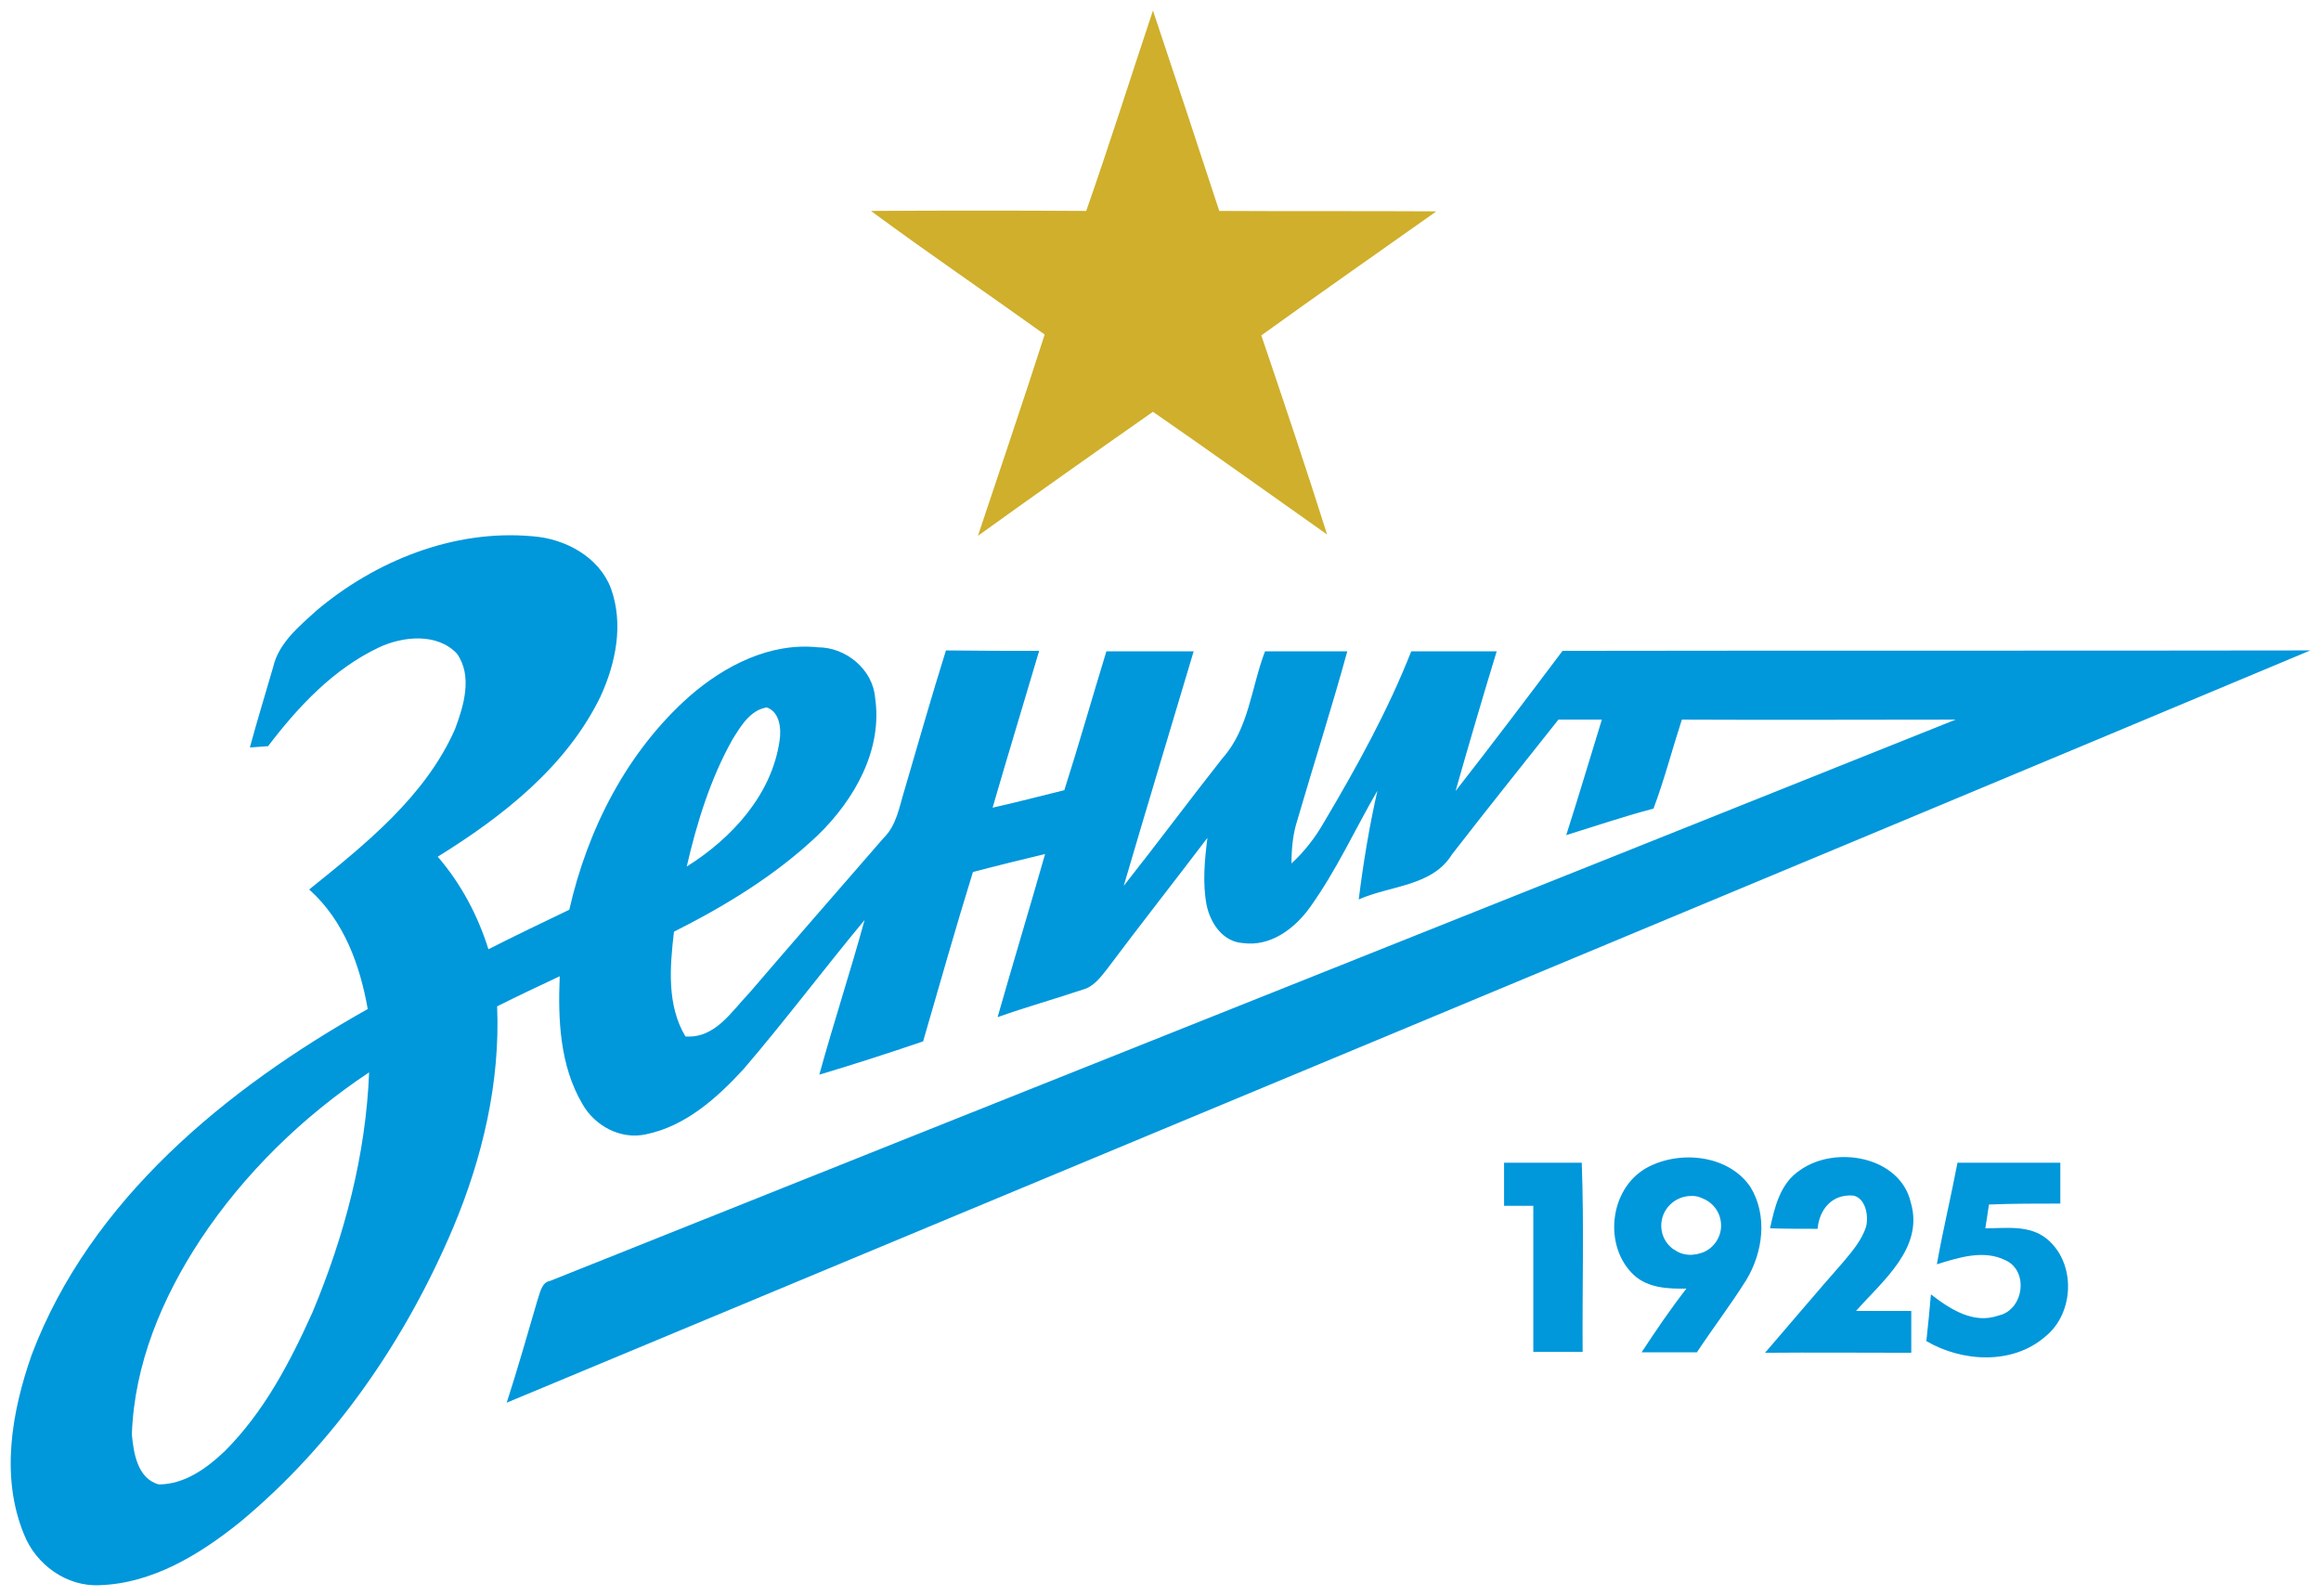
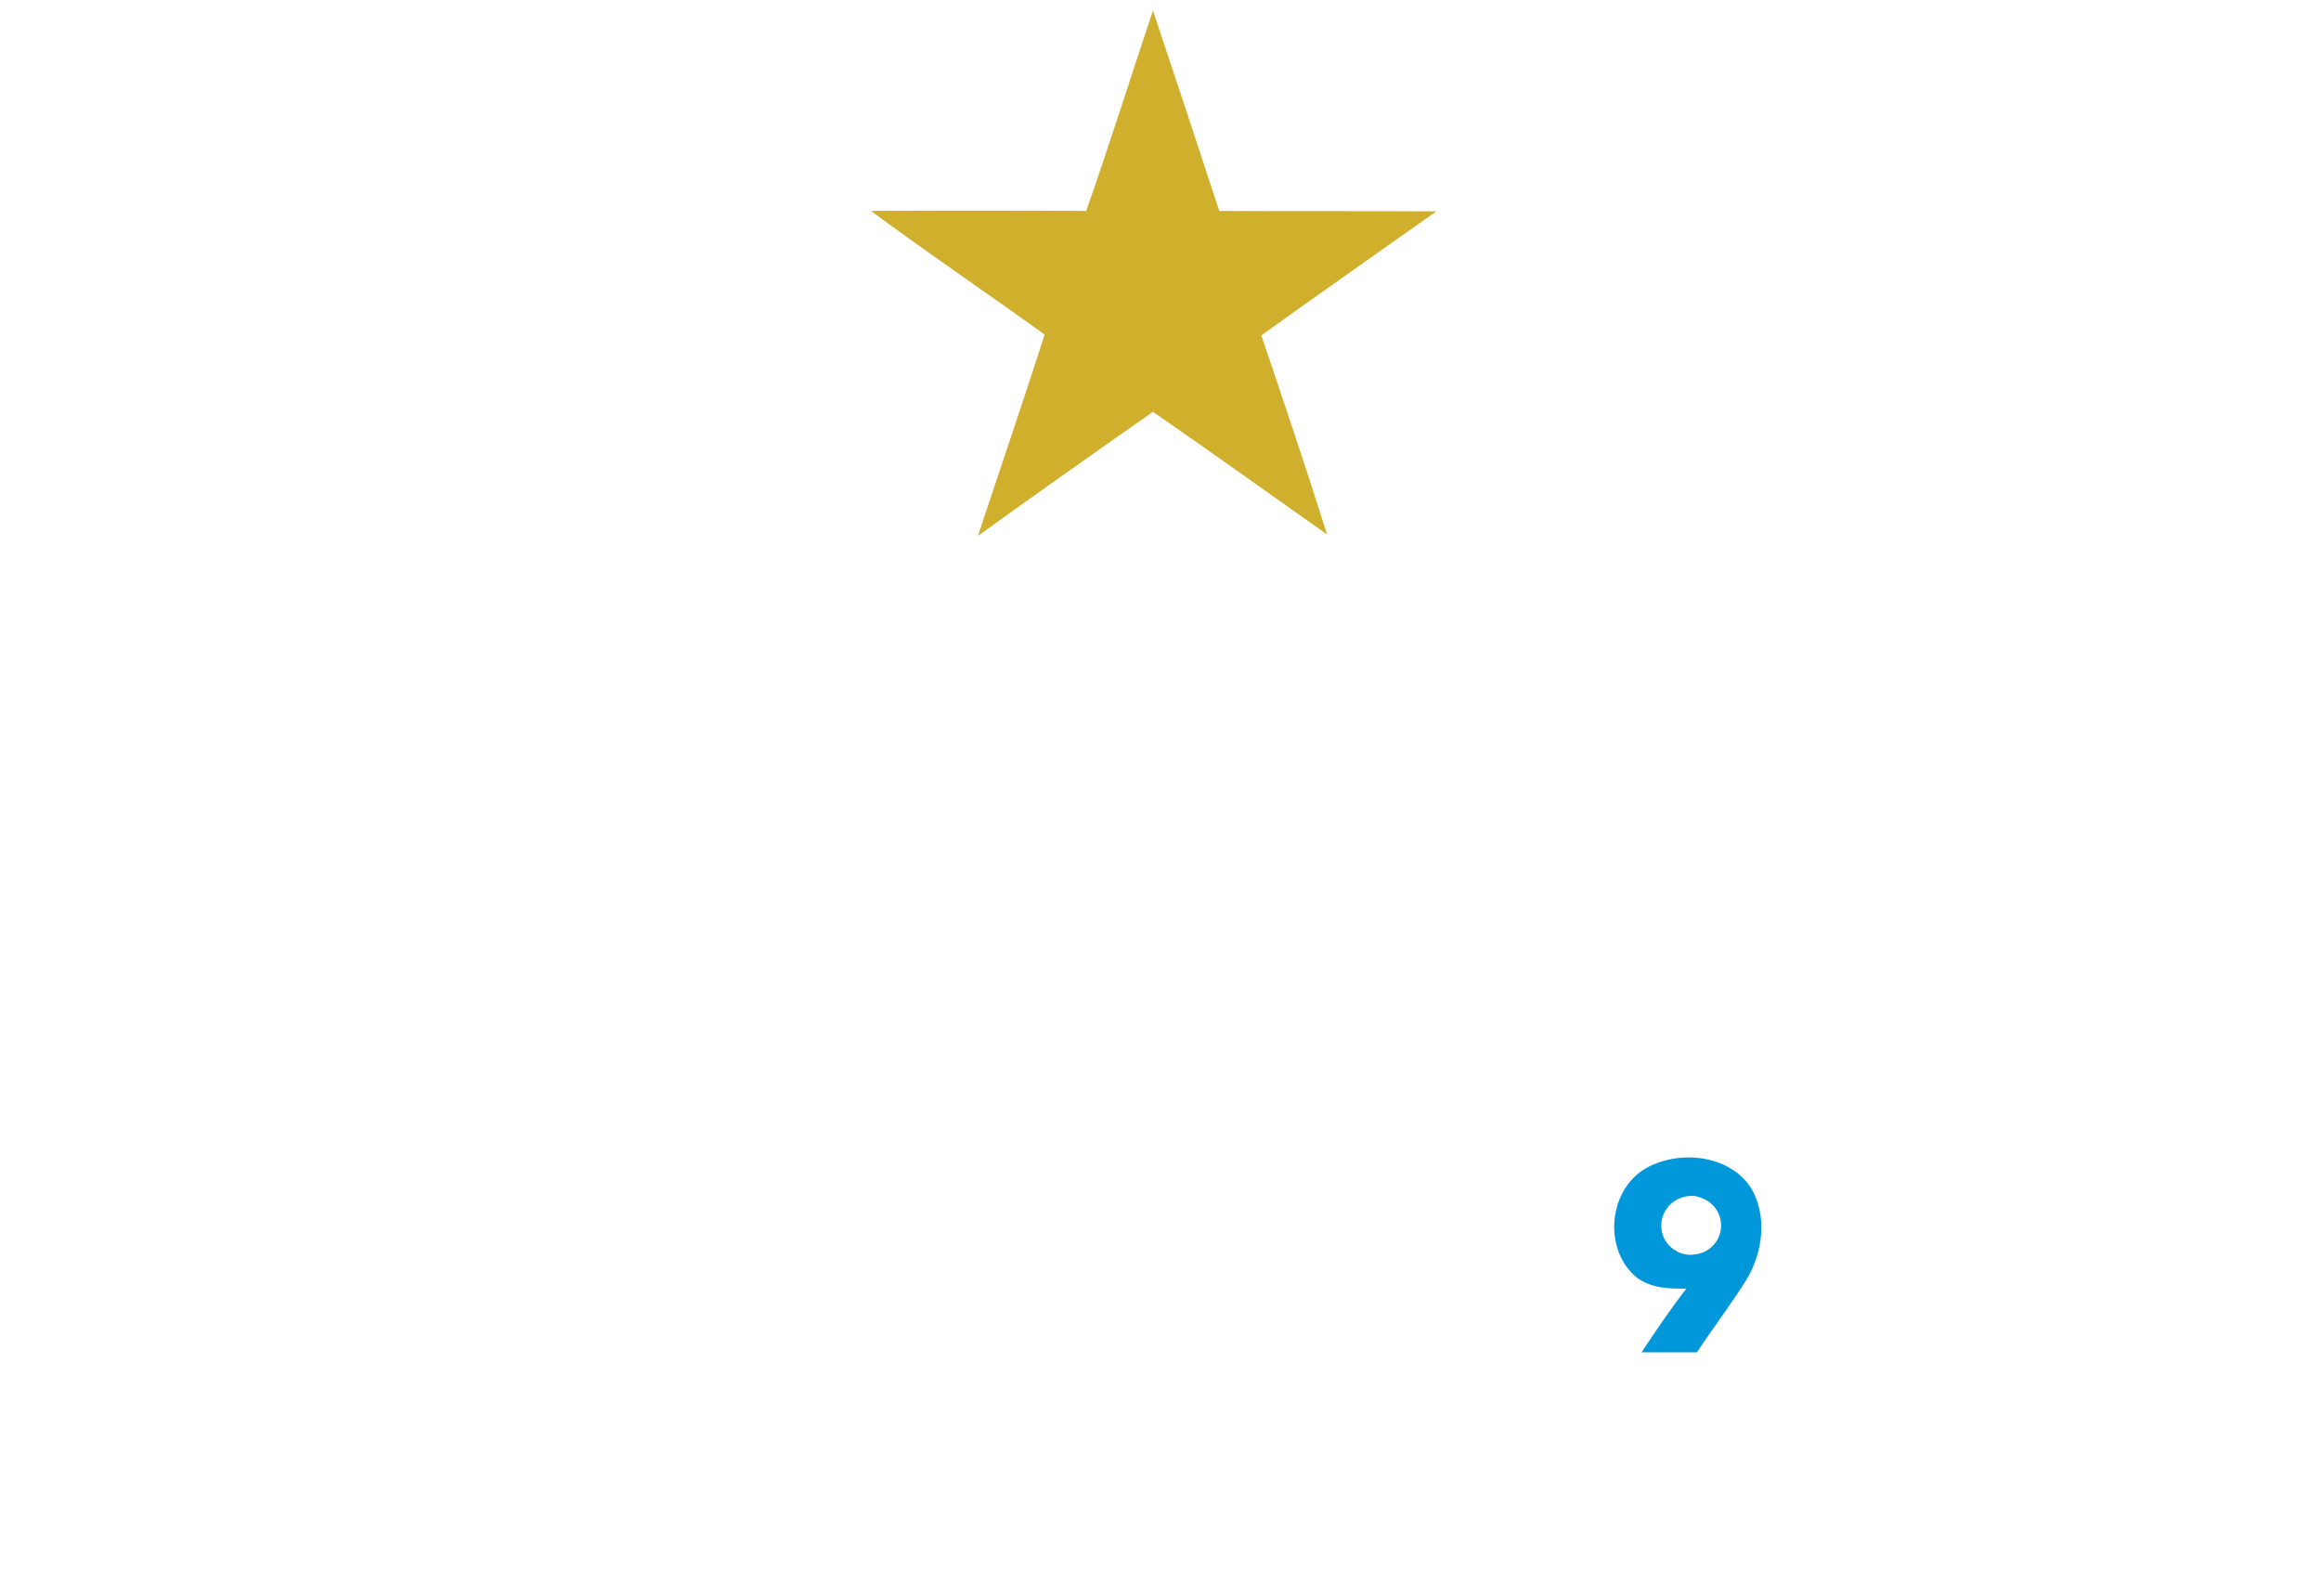
<svg xmlns="http://www.w3.org/2000/svg" width="32" height="22" viewBox="0 0 32 22" fill="none">
  <g clip-path="url(#clip0_451_3)">
    <path d="M13.483 7.387C14.284 6.811 15.09 6.241 15.896 5.677C16.703 6.235 17.497 6.805 18.297 7.369C18.007 6.451 17.699 5.535 17.39 4.624C18.19 4.048 18.997 3.484 19.803 2.914C18.808 2.908 17.812 2.914 16.81 2.908C16.508 1.985 16.205 1.068 15.896 0.145C15.588 1.068 15.297 1.991 14.976 2.908C13.987 2.902 12.998 2.902 12.008 2.908C12.796 3.49 13.609 4.042 14.403 4.612C14.107 5.535 13.792 6.458 13.483 7.387Z" fill="#CFAF2B" />
-     <path d="M7.408 17.932C7.27 18.402 7.137 18.873 6.986 19.338C15.273 15.881 23.572 12.437 31.853 8.967C28.418 8.973 24.984 8.967 21.543 8.973C21.058 9.618 20.566 10.268 20.068 10.906C20.251 10.262 20.44 9.618 20.635 8.98C20.245 8.98 19.848 8.98 19.457 8.98C19.135 9.797 18.707 10.572 18.259 11.328C18.14 11.538 17.989 11.736 17.806 11.904C17.806 11.699 17.825 11.495 17.888 11.303C18.114 10.528 18.361 9.76 18.575 8.98C18.197 8.98 17.819 8.98 17.441 8.98C17.251 9.475 17.22 10.045 16.854 10.454C16.395 11.036 15.953 11.631 15.493 12.213C15.809 11.135 16.136 10.057 16.457 8.98C16.054 8.98 15.657 8.98 15.254 8.98C15.058 9.618 14.876 10.262 14.674 10.894C14.346 10.974 14.019 11.061 13.685 11.135C13.893 10.417 14.113 9.698 14.327 8.973C13.899 8.973 13.471 8.973 13.042 8.967C12.84 9.611 12.657 10.256 12.468 10.9C12.399 11.123 12.361 11.377 12.185 11.55C11.567 12.262 10.943 12.975 10.332 13.688C10.087 13.942 9.86 14.32 9.45 14.289C9.191 13.855 9.236 13.328 9.292 12.845C10.005 12.486 10.698 12.064 11.277 11.513C11.781 11.024 12.172 10.336 12.065 9.618C12.034 9.233 11.668 8.924 11.277 8.924C10.616 8.855 9.992 9.178 9.513 9.593C8.643 10.361 8.101 11.433 7.849 12.542C7.477 12.721 7.099 12.901 6.734 13.087C6.589 12.623 6.356 12.182 6.035 11.811C6.936 11.253 7.811 10.565 8.278 9.605C8.492 9.14 8.6 8.602 8.423 8.112C8.259 7.678 7.793 7.425 7.339 7.393C6.255 7.295 5.171 7.734 4.358 8.422C4.119 8.639 3.841 8.868 3.766 9.196C3.659 9.568 3.545 9.934 3.445 10.305C3.526 10.299 3.614 10.293 3.696 10.287C4.112 9.741 4.598 9.221 5.228 8.924C5.561 8.769 6.028 8.725 6.299 9.01C6.519 9.32 6.394 9.729 6.274 10.051C5.864 10.981 5.039 11.637 4.263 12.263C4.742 12.691 4.963 13.304 5.07 13.911C3.117 15.008 1.245 16.544 0.438 18.675C0.161 19.462 0.004 20.36 0.331 21.153C0.495 21.569 0.917 21.878 1.377 21.854C2.102 21.829 2.751 21.432 3.3 20.992C4.61 19.909 5.593 18.471 6.249 16.922C6.652 15.962 6.898 14.921 6.854 13.874C7.137 13.732 7.427 13.595 7.717 13.459C7.692 14.053 7.717 14.691 8.032 15.224C8.202 15.522 8.555 15.714 8.902 15.639C9.45 15.528 9.885 15.138 10.25 14.741C10.824 14.072 11.353 13.366 11.92 12.684C11.725 13.396 11.492 14.103 11.296 14.816C11.775 14.673 12.254 14.518 12.727 14.357C12.954 13.576 13.174 12.796 13.414 12.022C13.748 11.934 14.075 11.854 14.409 11.774C14.195 12.523 13.968 13.273 13.754 14.023C14.139 13.886 14.536 13.775 14.926 13.644C15.071 13.607 15.165 13.484 15.254 13.372C15.714 12.758 16.186 12.158 16.647 11.551C16.609 11.854 16.578 12.17 16.635 12.474C16.685 12.721 16.855 12.982 17.132 13.001C17.516 13.056 17.85 12.802 18.059 12.511C18.424 12.003 18.682 11.433 18.991 10.9C18.878 11.396 18.796 11.897 18.733 12.4C19.168 12.207 19.747 12.22 20.018 11.78C20.503 11.154 20.995 10.541 21.486 9.921C21.688 9.921 21.884 9.921 22.085 9.921C21.921 10.454 21.764 10.981 21.594 11.513C21.997 11.389 22.394 11.253 22.797 11.148C22.948 10.745 23.055 10.33 23.188 9.921C24.448 9.927 25.703 9.921 26.963 9.921C20.51 12.505 14.044 15.076 7.585 17.659C7.465 17.678 7.446 17.826 7.408 17.932ZM10.099 10.194C10.212 10.014 10.339 9.791 10.571 9.753C10.754 9.816 10.773 10.051 10.748 10.212C10.641 10.955 10.092 11.556 9.468 11.947C9.608 11.34 9.796 10.733 10.099 10.194ZM4.308 18.093C3.999 18.78 3.639 19.468 3.098 20.007C2.852 20.242 2.543 20.465 2.19 20.465C1.894 20.385 1.843 20.032 1.818 19.778C1.85 18.811 2.234 17.894 2.764 17.089C3.368 16.178 4.175 15.391 5.089 14.784C5.044 15.925 4.749 17.039 4.308 18.093Z" fill="#0097DB" />
-     <path d="M21.808 16.03C21.449 16.03 21.096 16.03 20.737 16.03C20.737 16.228 20.737 16.426 20.737 16.624C20.869 16.624 21.001 16.624 21.14 16.624C21.14 17.294 21.14 17.969 21.14 18.638C21.366 18.638 21.593 18.638 21.82 18.638C21.814 17.77 21.84 16.903 21.808 16.03Z" fill="#0097DB" />
-     <path d="M26.345 16.581C26.2 15.943 25.305 15.782 24.814 16.135C24.543 16.315 24.467 16.643 24.404 16.934C24.625 16.941 24.839 16.941 25.059 16.941C25.084 16.674 25.255 16.463 25.545 16.482C25.708 16.506 25.771 16.742 25.727 16.916C25.665 17.101 25.538 17.25 25.413 17.399C25.047 17.814 24.694 18.235 24.335 18.65C25.003 18.644 25.677 18.65 26.351 18.65C26.351 18.458 26.351 18.266 26.351 18.074C26.099 18.074 25.841 18.074 25.589 18.074C25.954 17.659 26.528 17.207 26.345 16.581Z" fill="#0097DB" />
-     <path d="M28.217 17.077C27.977 16.884 27.656 16.934 27.372 16.934C27.392 16.823 27.404 16.717 27.422 16.606C27.75 16.593 28.078 16.593 28.406 16.593C28.406 16.408 28.406 16.215 28.406 16.03C27.933 16.03 27.461 16.03 26.988 16.03C26.9 16.494 26.786 16.965 26.704 17.43C27.007 17.337 27.347 17.225 27.649 17.374C27.977 17.522 27.901 18.062 27.555 18.136C27.209 18.26 26.887 18.049 26.622 17.845C26.603 18.055 26.584 18.272 26.559 18.489C27.057 18.78 27.75 18.817 28.198 18.427C28.601 18.105 28.627 17.411 28.217 17.077Z" fill="#0097DB" />
    <path d="M24.133 16.364C23.831 15.918 23.15 15.85 22.696 16.104C22.186 16.395 22.104 17.182 22.526 17.578C22.721 17.758 22.999 17.77 23.251 17.765C23.03 18.049 22.828 18.346 22.633 18.644C22.885 18.644 23.144 18.644 23.395 18.644C23.616 18.31 23.862 17.988 24.076 17.647C24.309 17.262 24.372 16.754 24.133 16.364ZM23.484 16.526C23.629 16.587 23.729 16.73 23.729 16.897C23.729 17.058 23.629 17.201 23.49 17.262C23.49 17.262 23.402 17.294 23.37 17.294C23.351 17.294 23.332 17.3 23.314 17.3C23.225 17.3 23.143 17.275 23.08 17.225H23.074C23.049 17.207 23.03 17.188 23.011 17.17C22.942 17.095 22.904 17.002 22.904 16.897C22.904 16.674 23.087 16.488 23.32 16.488C23.345 16.488 23.37 16.488 23.395 16.494C23.427 16.5 23.484 16.526 23.484 16.526Z" fill="#0097DB" />
  </g>
  <defs>
    <clipPath id="clip0_451_3">
      <rect width="32" height="22" fill="white" />
    </clipPath>
  </defs>
</svg>